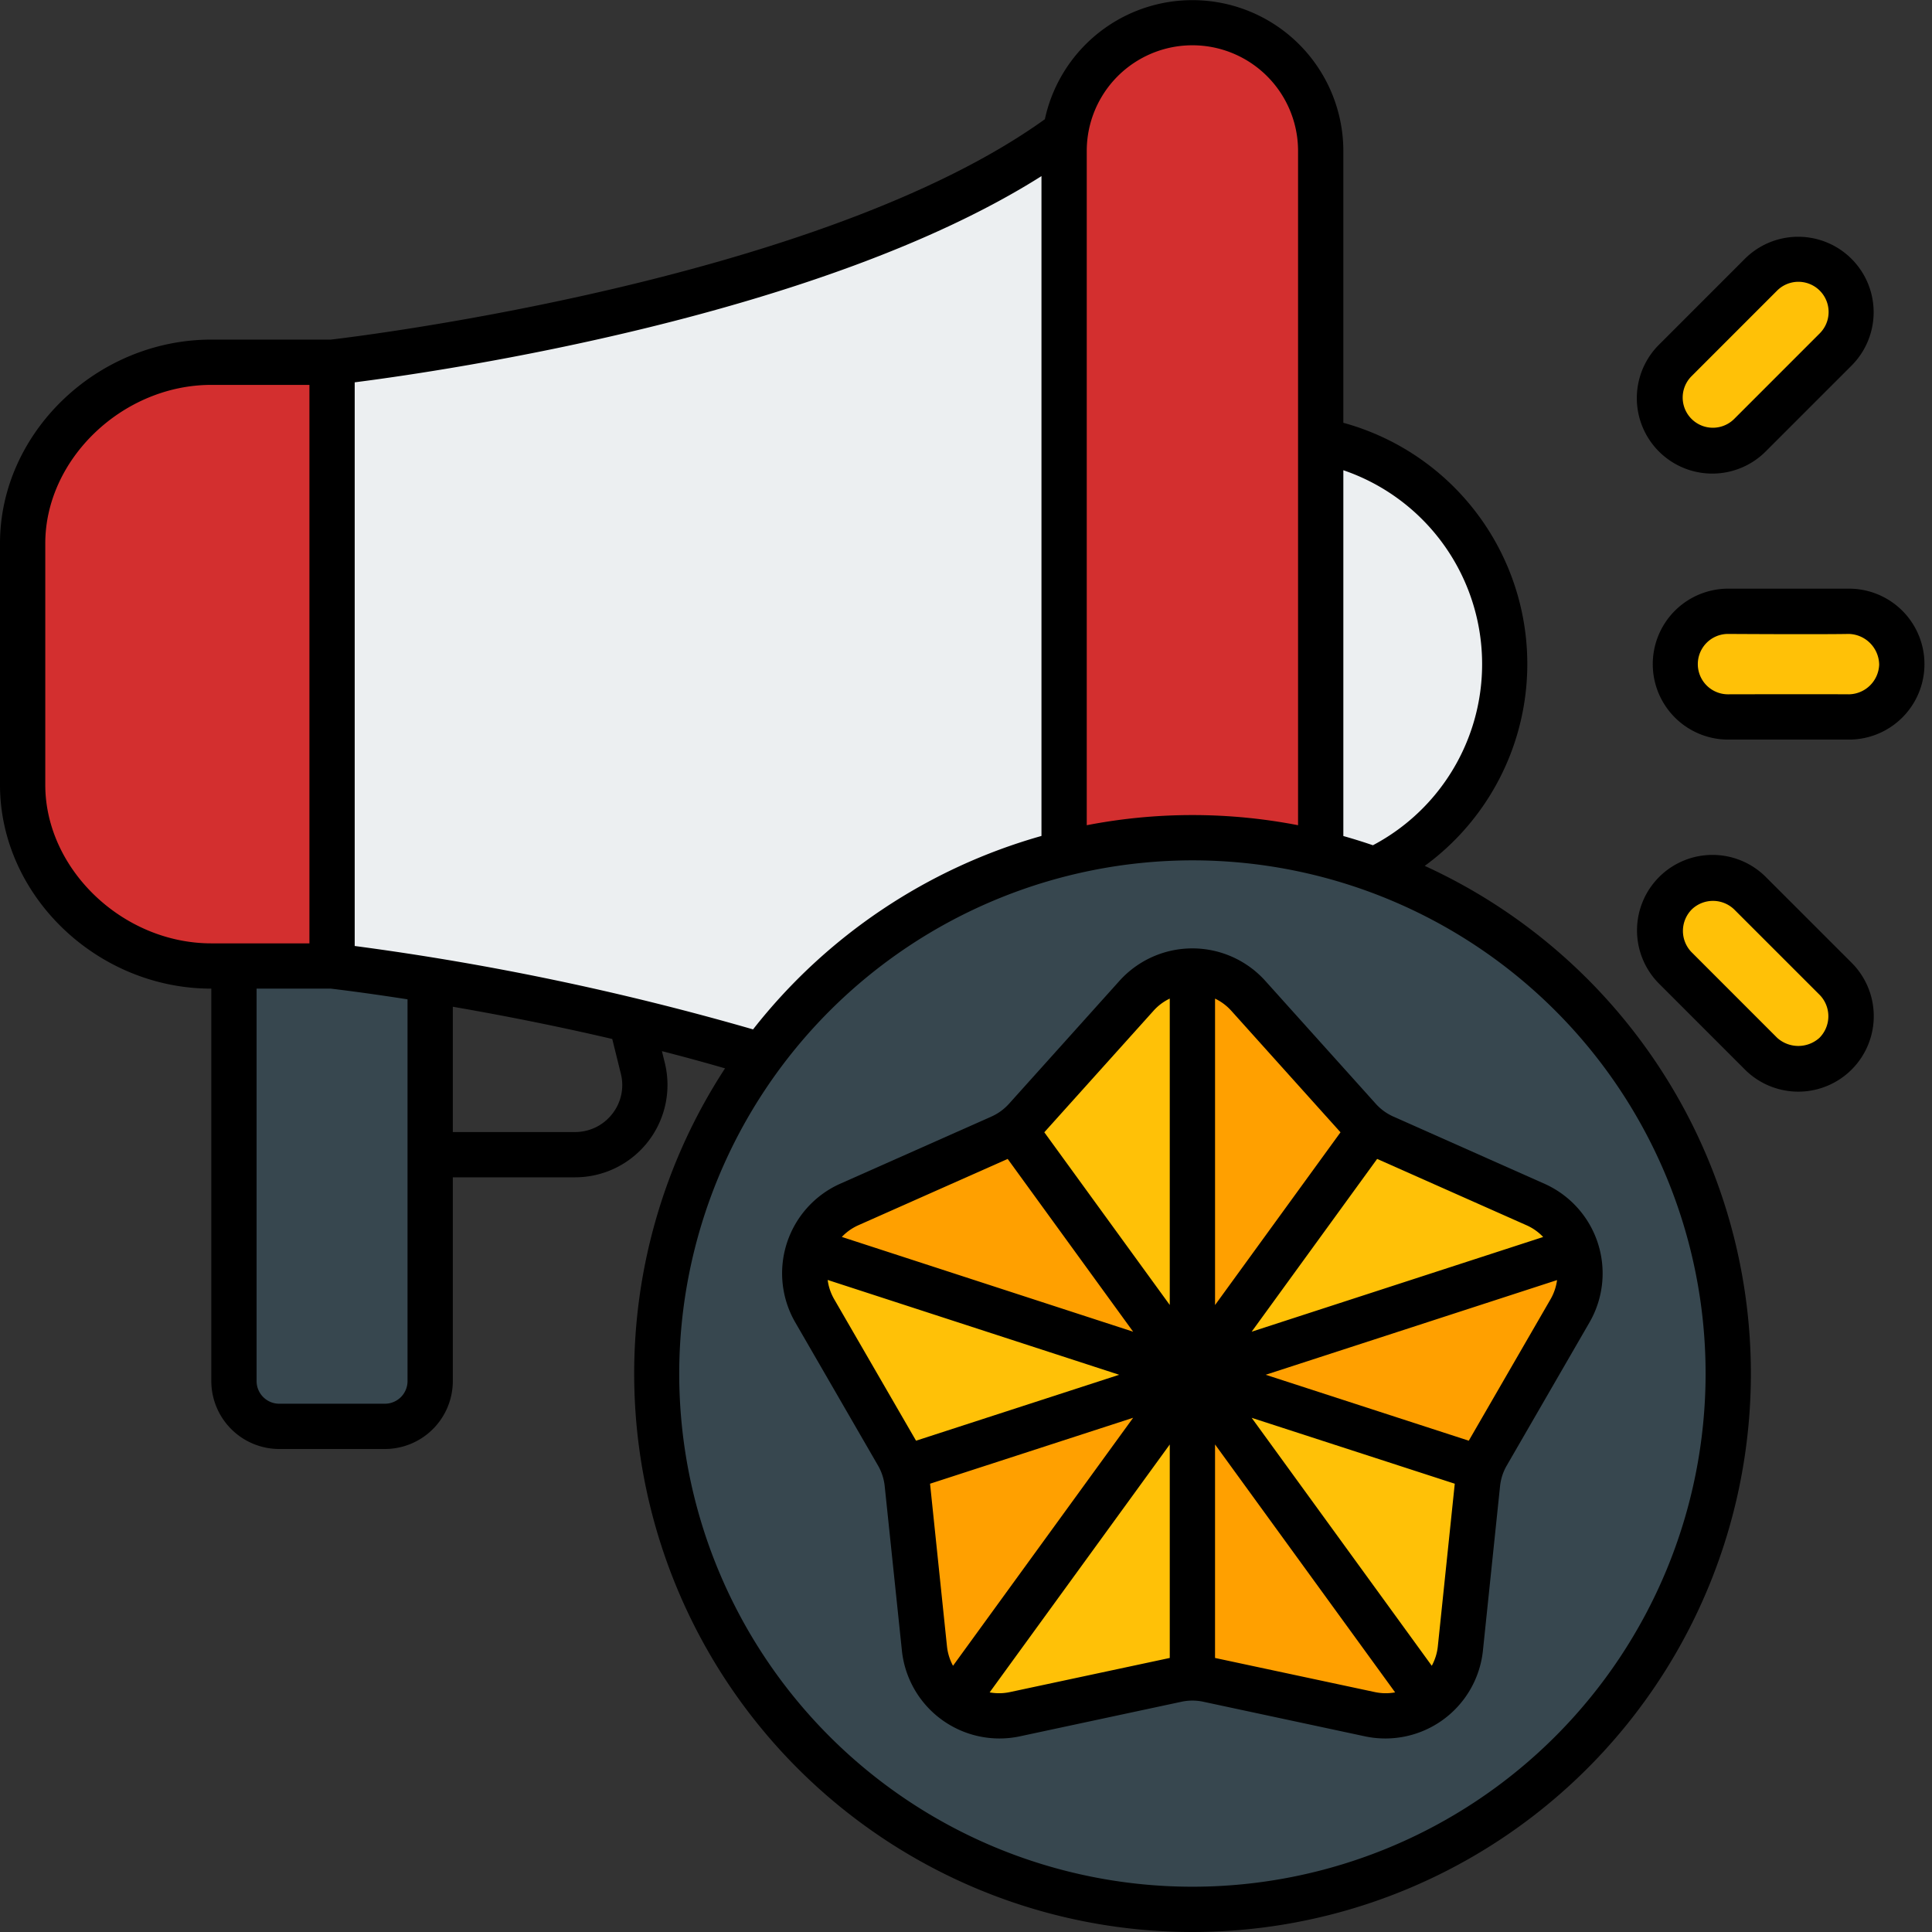
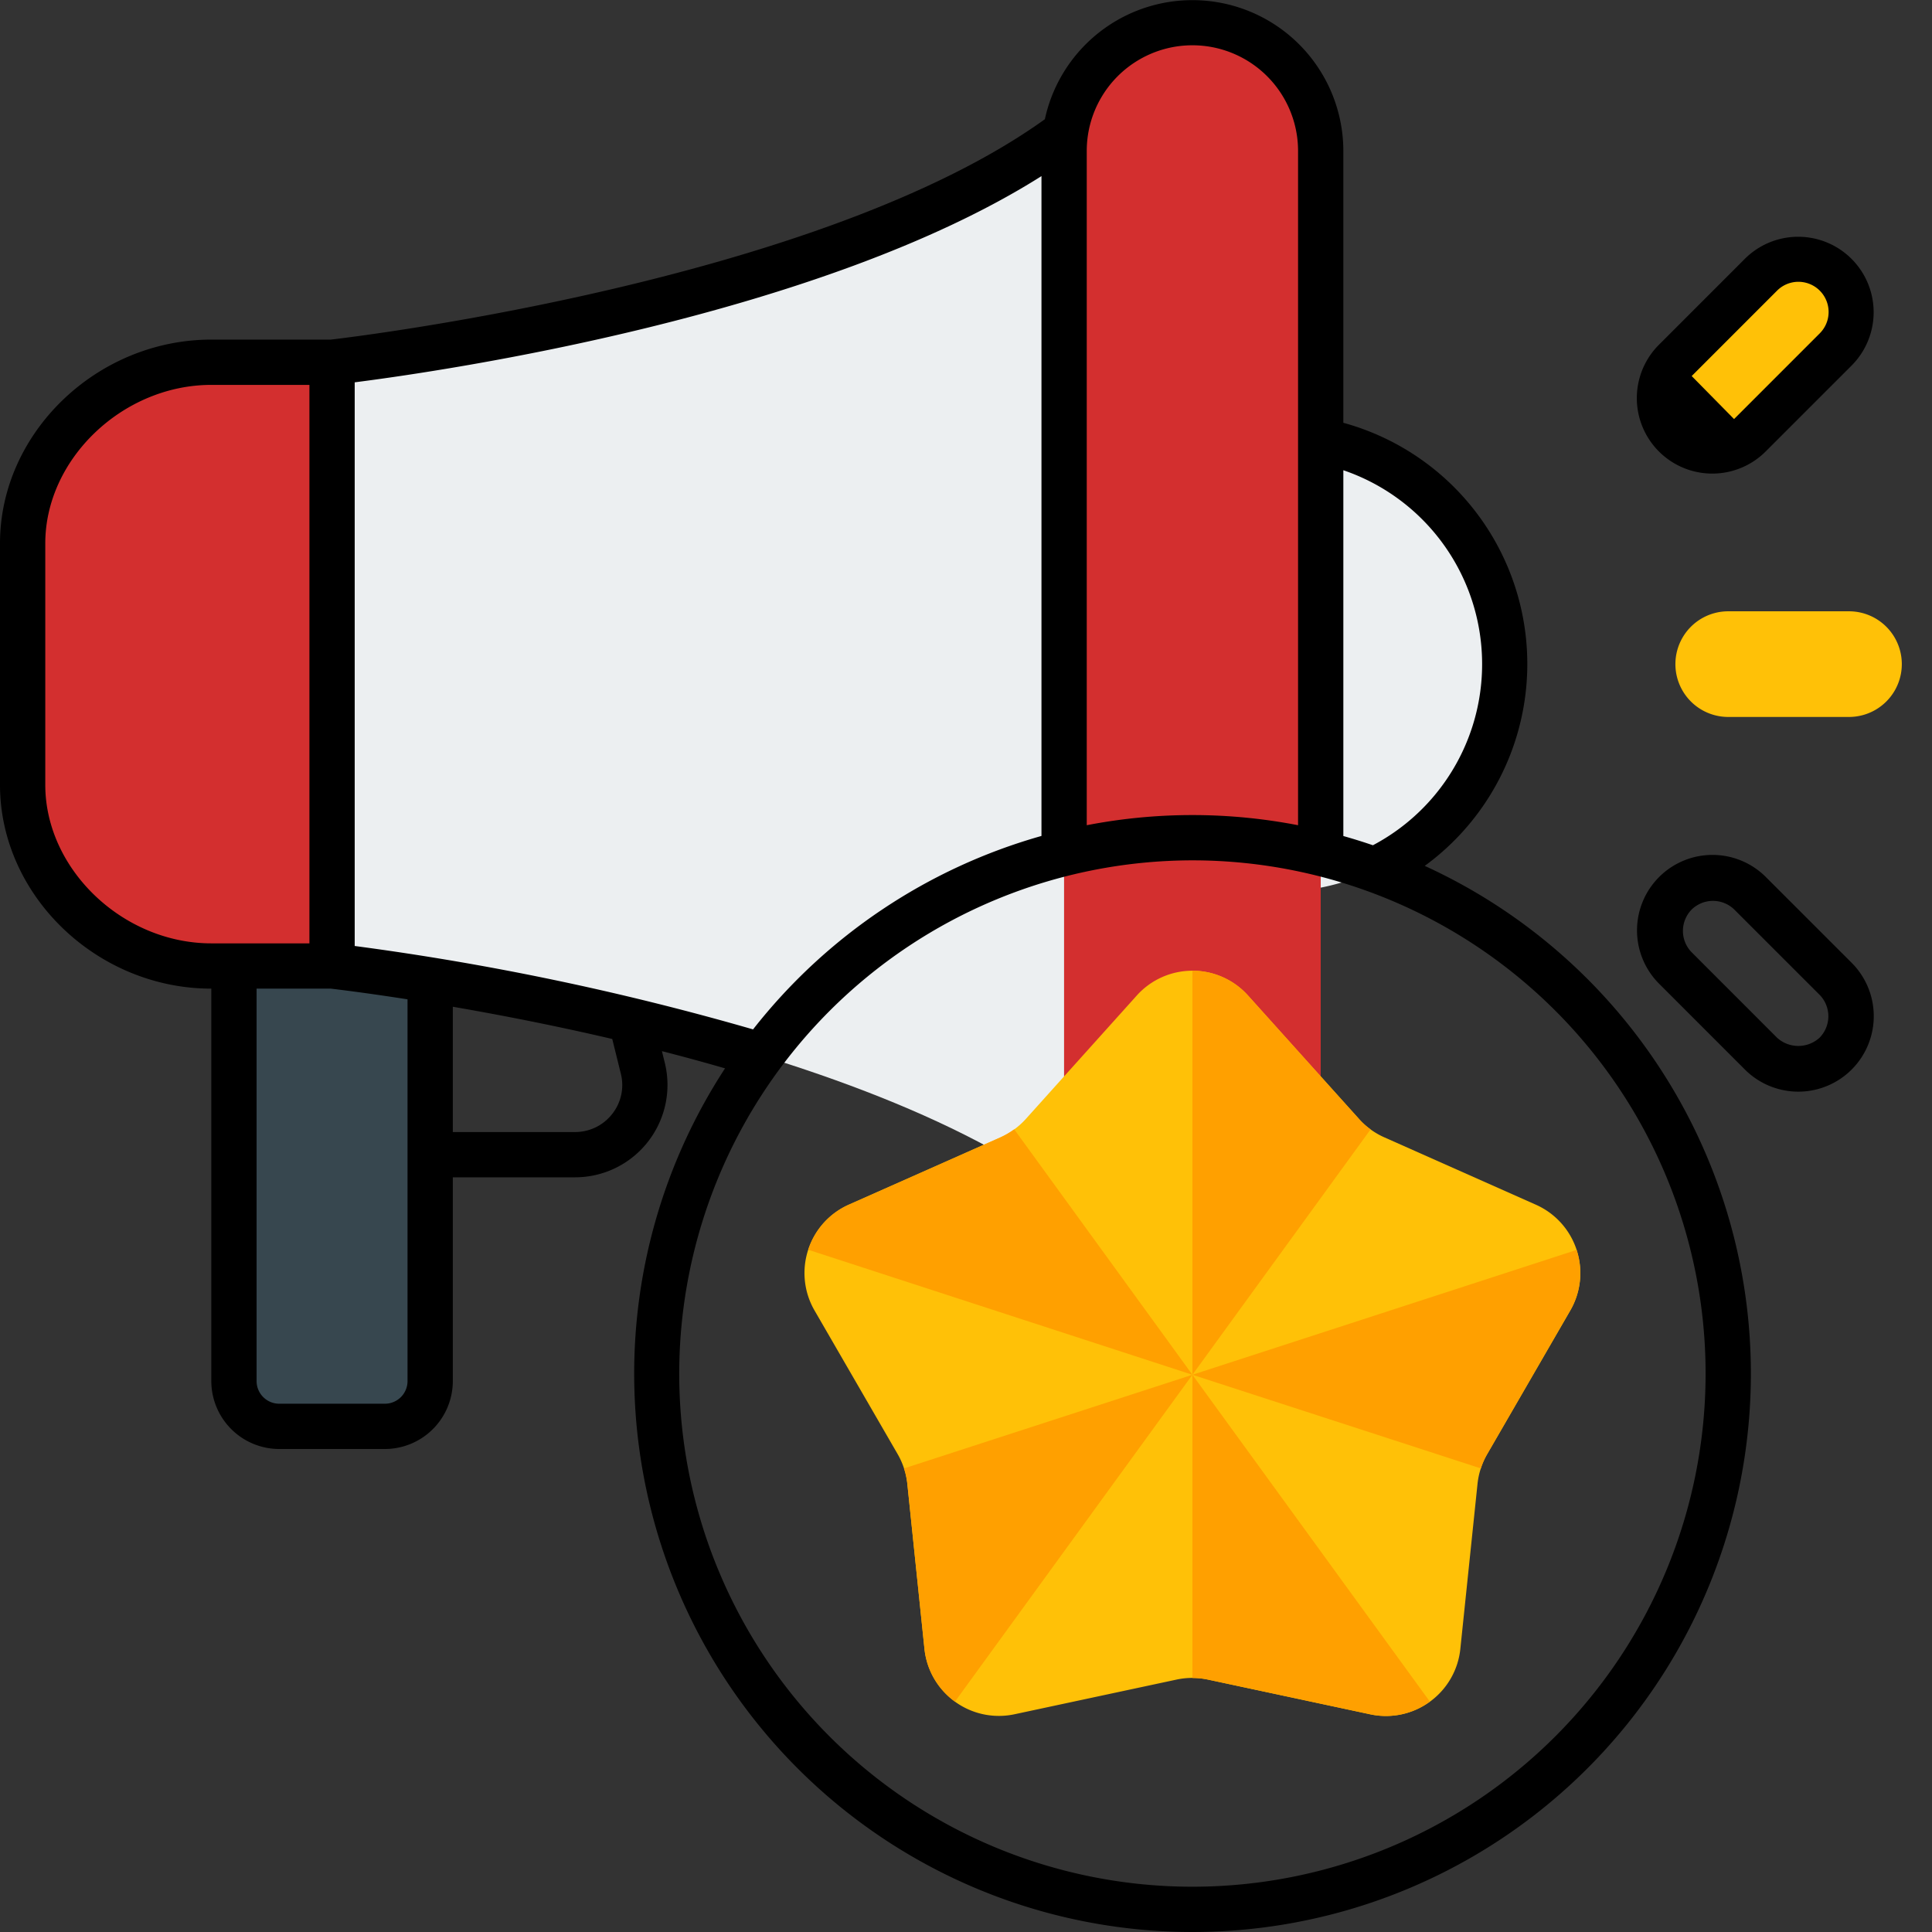
<svg xmlns="http://www.w3.org/2000/svg" height="512" viewBox="0 0 128 128" width="512">
  <rect x="0" y="0" width="128" height="128" fill="#333333" stroke="none" />
  <g id="Filled_outline" data-name="Filled outline">
    <g id="Color">
      <rect fill="#37474f" height="40" rx="3" width="13" x="15.5" y="54.5" />
      <path d="m70.5 8.841c-15.591 11.533-48.5 15.159-48.5 15.159h-8c-6.6 0-12.5 5.4-12.5 12v16c0 6.6 5.9 12 12.5 12h8s32.909 3.626 48.5 15.159z" fill="#eceff1" />
      <path d="m22 64h-8c-6.6 0-12.5-5.4-12.5-12v-16c0-6.6 5.9-12 12.5-12h8z" fill="#d32f2f" />
      <path d="m122.5 40.5h-8a3.5 3.5 0 0 0 0 7h8a3.5 3.5 0 0 0 0-7z" fill="#ffc107" />
      <path d="m116.675 18.2-5.657 5.657a3.5 3.5 0 1 0 4.95 4.949l5.657-5.656a3.5 3.5 0 1 0 -4.95-4.95z" fill="#ffc107" />
-       <path d="m116.675 69.8-5.657-5.657a3.5 3.5 0 1 1 4.95-4.949l5.657 5.656a3.5 3.5 0 1 1 -4.95 4.95z" fill="#ffc107" />
      <path d="m87.5 29.191v29.618a15.091 15.091 0 0 0 0-29.618z" fill="#eceff1" />
      <path d="m79 1.5a8.5 8.5 0 0 0 -8.5 8.5v68a8.5 8.5 0 0 0 17 0v-68a8.5 8.5 0 0 0 -8.5-8.5z" fill="#d32f2f" />
-       <circle cx="79" cy="91" fill="#37474f" r="35.5" />
      <path d="m80.035 111.279 10.75 2.3a4.956 4.956 0 0 0 5.966-4.334l1.138-10.933a4.976 4.976 0 0 1 .64-1.969l5.506-9.515a4.958 4.958 0 0 0 -2.279-7.013l-10.047-4.466a4.967 4.967 0 0 1 -1.674-1.217l-7.348-8.176a4.956 4.956 0 0 0 -7.374 0l-7.348 8.176a4.967 4.967 0 0 1 -1.674 1.217l-10.047 4.461a4.958 4.958 0 0 0 -2.279 7.013l5.506 9.515a4.976 4.976 0 0 1 .64 1.969l1.138 10.933a4.956 4.956 0 0 0 5.966 4.334l10.75-2.3a4.946 4.946 0 0 1 2.07.005z" fill="#ffc107" />
      <g fill="#ffa000">
        <path d="m90.805 74.824-11.805 16.258v-26.767a4.918 4.918 0 0 1 3.685 1.644l7.352 8.171a4.42 4.42 0 0 0 .768.694z" />
        <path d="m59.891 97.286 19.109-6.204-15.73 21.653a4.926 4.926 0 0 1 -2.024-3.494l-1.131-10.93a4.7 4.7 0 0 0 -.224-1.025z" />
        <path d="m79 91.082-25.453-8.282a4.921 4.921 0 0 1 2.693-2.99l10.054-4.462a5.461 5.461 0 0 0 .9-.528z" />
        <path d="m94.73 112.735a4.907 4.907 0 0 1 -3.941.843l-10.756-2.3a4.844 4.844 0 0 0 -1.033-.104v-20.092z" />
        <path d="m104.032 86.819-5.5 9.517a4.863 4.863 0 0 0 -.421.95l-19.111-6.204 25.453-8.27a4.91 4.91 0 0 1 -.421 4.007z" />
      </g>
    </g>
    <g id="Outline">
-       <path d="m117.028 29.863 5.635-5.634a5 5 0 1 0 -7.059-7.084l-5.623 5.625a5 5 0 1 0 7.047 7.093zm-4.949-4.949 5.656-5.658a2 2 0 1 1 2.829 2.829l-5.678 5.679a2 2 0 0 1 -2.807-2.85z" />
+       <path d="m117.028 29.863 5.635-5.634a5 5 0 1 0 -7.059-7.084l-5.623 5.625a5 5 0 1 0 7.047 7.093zm-4.949-4.949 5.656-5.658a2 2 0 1 1 2.829 2.829l-5.678 5.679z" />
      <path d="m115.6 70.855a5 5 0 1 0 7.082-7.062l-5.636-5.634a5 5 0 1 0 -7.092 7.049zm-3.5-10.619a2.027 2.027 0 0 1 2.8.022l5.68 5.679a2.027 2.027 0 0 1 -.044 2.829 2.094 2.094 0 0 1 -2.786 0l-.022-.022-5.679-5.681a2.023 2.023 0 0 1 .051-2.827z" />
      <path d="m14 65.5v26a4.505 4.505 0 0 0 4.5 4.5h7a4.505 4.505 0 0 0 4.5-4.5v-13.5h8.1a6.122 6.122 0 0 0 5.936-7.621l-.183-.739c1.38.354 2.78.735 4.183 1.141a36.992 36.992 0 1 0 46.357-13.414 16.567 16.567 0 0 0 -5.393-29.356v-18.011a10 10 0 0 0 -19.775-2.1c-14.866 10.681-45.525 14.393-47.31 14.6h-7.915c-7.589 0-14 6.182-14 13.5v16c0 7.318 6.411 13.5 14 13.5zm26.571 8.288a3.107 3.107 0 0 1 -2.471 1.212h-8.1v-8.3c3.016.52 6.657 1.222 10.563 2.135l.564 2.277a3.084 3.084 0 0 1 -.556 2.676zm48.429-42.634a13.57 13.57 0 0 1 1.959 24.846q-.968-.331-1.959-.611zm-17-21.154a7 7 0 0 1 14 0v44.673a36.741 36.741 0 0 0 -14 0zm7 47a34 34 0 1 1 -34 34 34.038 34.038 0 0 1 34-34zm-55.5-31.67c6.065-.774 30.875-4.413 45.5-13.662v43.716a37.1 37.1 0 0 0 -19.108 12.816 180.584 180.584 0 0 0 -26.392-5.526zm3.5 40.878v25.292a1.5 1.5 0 0 1 -1.5 1.5h-7a1.5 1.5 0 0 1 -1.5-1.5v-26h4.915c.399.046 2.266.269 5.085.708zm-24-30.208c0-5.593 5.14-10.5 11-10.5h6.5v37h-6.5c-5.86 0-11-4.907-11-10.5z" />
-       <path d="m52.667 87.574 5.5 9.515a3.445 3.445 0 0 1 .447 1.373l1.144 10.938a6.5 6.5 0 0 0 7.77 5.645l10.75-2.3a3.413 3.413 0 0 1 1.444 0l10.75 2.3a6.5 6.5 0 0 0 7.771-5.645l1.139-10.934a3.428 3.428 0 0 1 .446-1.373l5.5-9.515a6.5 6.5 0 0 0 -2.968-9.135l-10.042-4.465a3.455 3.455 0 0 1 -1.169-.849l-7.349-8.176a6.5 6.5 0 0 0 -9.605 0l-7.347 8.176a3.455 3.455 0 0 1 -1.169.849l-10.044 4.461a6.5 6.5 0 0 0 -2.968 9.135zm42.592 21.51a3.443 3.443 0 0 1 -.4 1.278l-11.933-16.428 13.456 4.366zm7.9-24.275a3.448 3.448 0 0 1 -.428 1.263l-5.421 9.378-13.455-4.368zm-11.92-8.028 9.908 4.4a3.427 3.427 0 0 1 1.091.773l-19.313 6.275zm-10.739-10.621a3.453 3.453 0 0 1 1.071.8l7.241 8.058-8.312 11.445zm0 29.539 11.931 16.425a3.436 3.436 0 0 1 -1.332-.017l-10.6-2.263zm-17.759 13.386-1.123-10.785 13.456-4.369-11.934 16.431a3.456 3.456 0 0 1 -.399-1.277zm14.759.759-10.6 2.263a3.441 3.441 0 0 1 -1.333.017l11.933-16.424zm-1.07-42.886a3.43 3.43 0 0 1 1.07-.8v20.3l-8.312-11.442zm-19.577 14.224 9.908-4.4 8.312 11.447-19.3-6.279a3.454 3.454 0 0 1 1.08-.768zm17.294 9.9-13.457 4.368-5.426-9.379a3.427 3.427 0 0 1 -.429-1.271z" />
-       <path d="m122.5 39h-8a5 5 0 0 0 0 10h8a5 5 0 0 0 0-10zm0 7c-2.008-.014-8.03 0-8.03 0a2 2 0 0 1 .03-4s6 .037 8 0a2.066 2.066 0 0 1 2 2.031 2.041 2.041 0 0 1 -2 1.969z" />
    </g>
  </g>
</svg>